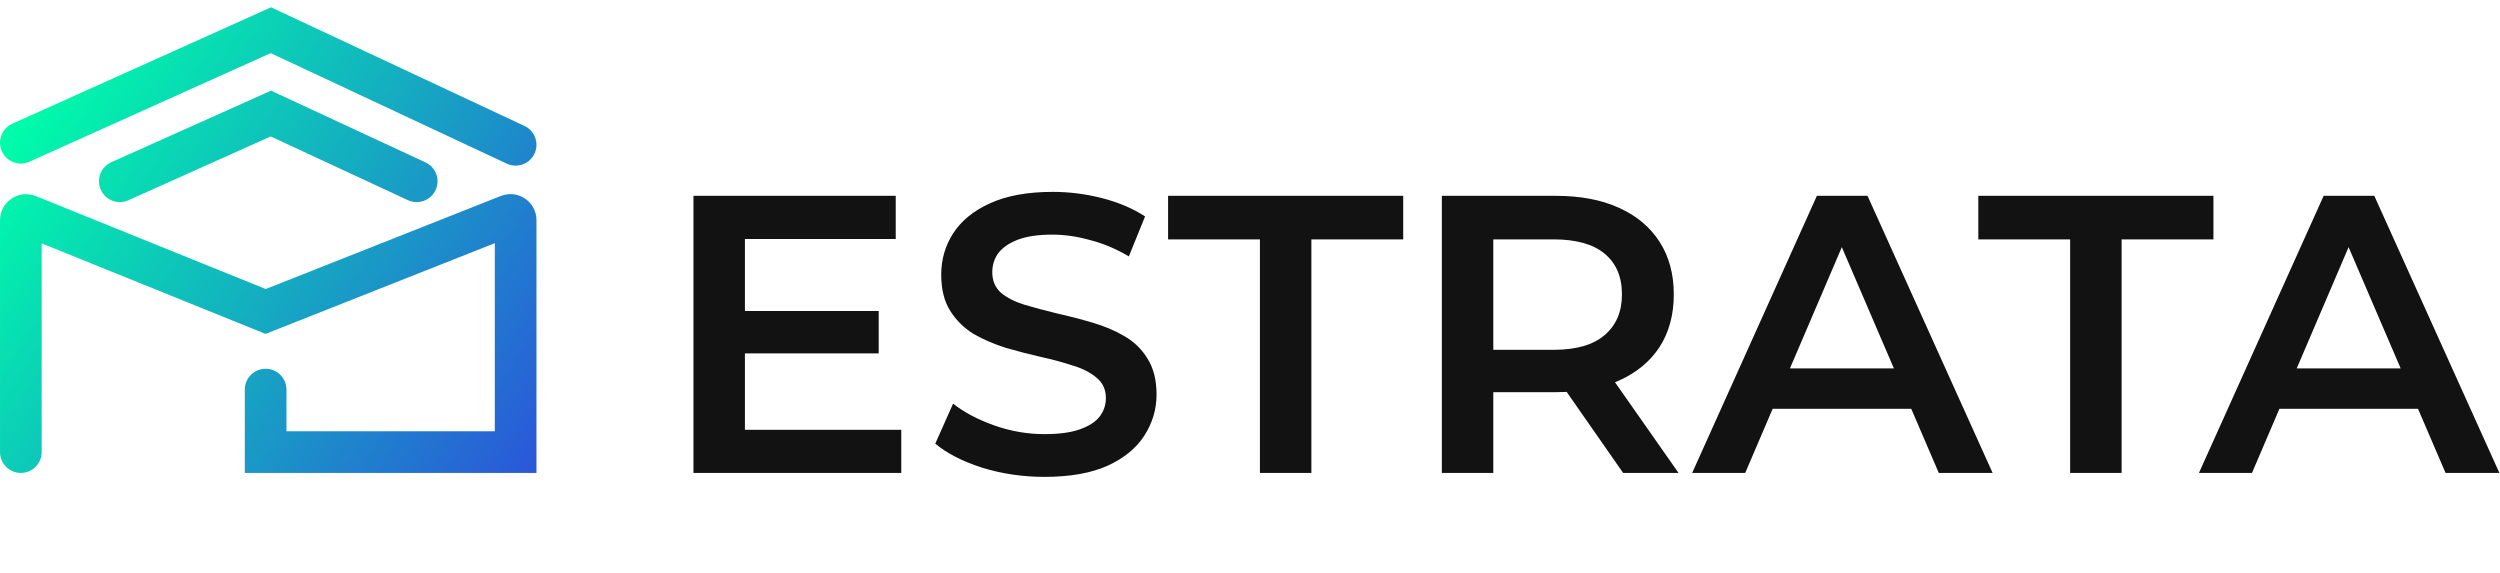
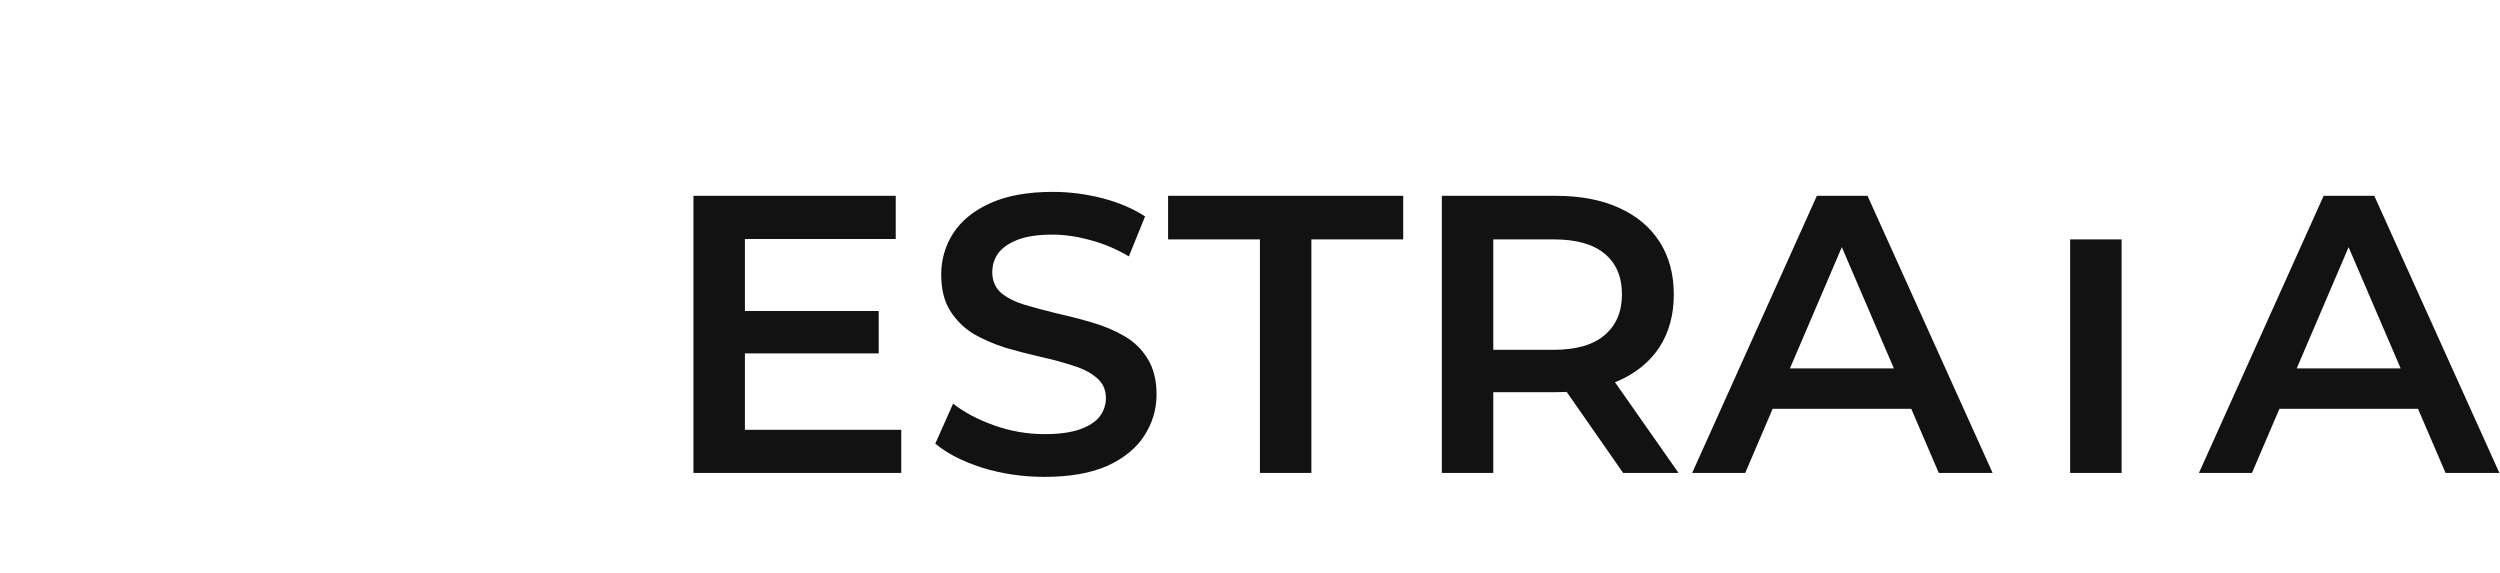
<svg xmlns="http://www.w3.org/2000/svg" width="240" height="55" viewBox="0 0 240 55" fill="none">
-   <path fill-rule="evenodd" clip-rule="evenodd" d="M26.017 0.7L26.849 1.089L50.348 12.089C51.349 12.557 51.78 13.748 51.312 14.748C50.844 15.749 49.653 16.18 48.653 15.712L25.985 5.101L2.821 15.524C1.814 15.977 0.63 15.528 0.177 14.521C-0.277 13.514 0.173 12.329 1.18 11.876L25.18 1.077L26.017 0.7ZM26.016 8.702L26.844 9.087L40.844 15.586C41.846 16.052 42.281 17.241 41.816 18.243C41.35 19.245 40.161 19.68 39.159 19.215L25.987 13.099L12.32 19.226C11.312 19.677 10.128 19.227 9.676 18.219C9.225 17.211 9.675 16.027 10.683 15.575L25.183 9.076L26.016 8.702ZM26.237 31.76L47.501 23.343V41.401H27.501V37.401C27.501 36.296 26.606 35.401 25.501 35.401C24.396 35.401 23.501 36.296 23.501 37.401V43.401V45.401H25.501H49.501H51.501V43.401V21.136C51.501 19.371 49.722 18.162 48.081 18.812L25.509 27.746L3.438 18.824C1.795 18.16 0.001 19.369 0.001 21.142V43.401C0.001 44.505 0.896 45.401 2.001 45.401C3.106 45.401 4.001 44.505 4.001 43.401V23.366L24.751 31.755L25.493 32.055L26.237 31.76Z" fill="url(#paint0_linear_44_21)" />
-   <path d="M71.132 29.858H84.356V33.924H71.132V29.858ZM71.512 41.258H86.522V45.4H66.572V18.8H85.99V22.942H71.512V41.258ZM100.275 45.78C98.198 45.78 96.209 45.489 94.309 44.906C92.409 44.298 90.902 43.525 89.787 42.588L91.497 38.75C92.561 39.586 93.878 40.283 95.449 40.84C97.02 41.397 98.628 41.676 100.275 41.676C101.668 41.676 102.796 41.524 103.657 41.22C104.518 40.916 105.152 40.511 105.557 40.004C105.962 39.472 106.165 38.877 106.165 38.218C106.165 37.407 105.874 36.761 105.291 36.28C104.708 35.773 103.948 35.381 103.011 35.102C102.099 34.798 101.073 34.519 99.933 34.266C98.818 34.013 97.691 33.721 96.551 33.392C95.436 33.037 94.41 32.594 93.473 32.062C92.561 31.505 91.814 30.77 91.231 29.858C90.648 28.946 90.357 27.781 90.357 26.362C90.357 24.918 90.737 23.601 91.497 22.41C92.282 21.194 93.46 20.231 95.031 19.522C96.627 18.787 98.641 18.42 101.073 18.42C102.669 18.42 104.252 18.623 105.823 19.028C107.394 19.433 108.762 20.016 109.927 20.776L108.369 24.614C107.178 23.905 105.95 23.385 104.683 23.056C103.416 22.701 102.2 22.524 101.035 22.524C99.667 22.524 98.552 22.689 97.691 23.018C96.855 23.347 96.234 23.778 95.829 24.31C95.449 24.842 95.259 25.45 95.259 26.134C95.259 26.945 95.538 27.603 96.095 28.11C96.678 28.591 97.425 28.971 98.337 29.25C99.274 29.529 100.313 29.807 101.453 30.086C102.593 30.339 103.72 30.631 104.835 30.96C105.975 31.289 107.001 31.72 107.913 32.252C108.85 32.784 109.598 33.506 110.155 34.418C110.738 35.33 111.029 36.483 111.029 37.876C111.029 39.295 110.636 40.612 109.851 41.828C109.091 43.019 107.913 43.981 106.317 44.716C104.721 45.425 102.707 45.78 100.275 45.78ZM120.952 45.4V22.98H112.136V18.8H134.708V22.98H125.892V45.4H120.952ZM138.416 45.4V18.8H149.36C151.716 18.8 153.73 19.18 155.402 19.94C157.099 20.7 158.404 21.789 159.316 23.208C160.228 24.627 160.684 26.311 160.684 28.262C160.684 30.213 160.228 31.897 159.316 33.316C158.404 34.709 157.099 35.786 155.402 36.546C153.73 37.281 151.716 37.648 149.36 37.648H141.152L143.356 35.406V45.4H138.416ZM155.82 45.4L149.094 35.748H154.376L161.14 45.4H155.82ZM143.356 35.938L141.152 33.582H149.132C151.31 33.582 152.944 33.113 154.034 32.176C155.148 31.239 155.706 29.934 155.706 28.262C155.706 26.565 155.148 25.26 154.034 24.348C152.944 23.436 151.31 22.98 149.132 22.98H141.152L143.356 20.548V35.938ZM162.449 45.4L174.419 18.8H179.283L191.291 45.4H186.123L175.825 21.422H177.801L167.541 45.4H162.449ZM167.959 39.244L169.289 35.368H183.653L184.983 39.244H167.959ZM198.734 45.4V22.98H189.918V18.8H212.49V22.98H203.674V45.4H198.734ZM211.099 45.4L223.069 18.8H227.933L239.941 45.4H234.773L224.475 21.422H226.451L216.191 45.4H211.099ZM216.609 39.244L217.939 35.368H232.303L233.633 39.244H216.609Z" fill="#121212" />
+   <path d="M71.132 29.858H84.356V33.924H71.132V29.858ZM71.512 41.258H86.522V45.4H66.572V18.8H85.99V22.942H71.512V41.258ZM100.275 45.78C98.198 45.78 96.209 45.489 94.309 44.906C92.409 44.298 90.902 43.525 89.787 42.588L91.497 38.75C92.561 39.586 93.878 40.283 95.449 40.84C97.02 41.397 98.628 41.676 100.275 41.676C101.668 41.676 102.796 41.524 103.657 41.22C104.518 40.916 105.152 40.511 105.557 40.004C105.962 39.472 106.165 38.877 106.165 38.218C106.165 37.407 105.874 36.761 105.291 36.28C104.708 35.773 103.948 35.381 103.011 35.102C102.099 34.798 101.073 34.519 99.933 34.266C98.818 34.013 97.691 33.721 96.551 33.392C95.436 33.037 94.41 32.594 93.473 32.062C92.561 31.505 91.814 30.77 91.231 29.858C90.648 28.946 90.357 27.781 90.357 26.362C90.357 24.918 90.737 23.601 91.497 22.41C92.282 21.194 93.46 20.231 95.031 19.522C96.627 18.787 98.641 18.42 101.073 18.42C102.669 18.42 104.252 18.623 105.823 19.028C107.394 19.433 108.762 20.016 109.927 20.776L108.369 24.614C107.178 23.905 105.95 23.385 104.683 23.056C103.416 22.701 102.2 22.524 101.035 22.524C99.667 22.524 98.552 22.689 97.691 23.018C96.855 23.347 96.234 23.778 95.829 24.31C95.449 24.842 95.259 25.45 95.259 26.134C95.259 26.945 95.538 27.603 96.095 28.11C96.678 28.591 97.425 28.971 98.337 29.25C99.274 29.529 100.313 29.807 101.453 30.086C102.593 30.339 103.72 30.631 104.835 30.96C105.975 31.289 107.001 31.72 107.913 32.252C108.85 32.784 109.598 33.506 110.155 34.418C110.738 35.33 111.029 36.483 111.029 37.876C111.029 39.295 110.636 40.612 109.851 41.828C109.091 43.019 107.913 43.981 106.317 44.716C104.721 45.425 102.707 45.78 100.275 45.78ZM120.952 45.4V22.98H112.136V18.8H134.708V22.98H125.892V45.4H120.952ZM138.416 45.4V18.8H149.36C151.716 18.8 153.73 19.18 155.402 19.94C157.099 20.7 158.404 21.789 159.316 23.208C160.228 24.627 160.684 26.311 160.684 28.262C160.684 30.213 160.228 31.897 159.316 33.316C158.404 34.709 157.099 35.786 155.402 36.546C153.73 37.281 151.716 37.648 149.36 37.648H141.152L143.356 35.406V45.4H138.416ZM155.82 45.4L149.094 35.748H154.376L161.14 45.4H155.82ZM143.356 35.938L141.152 33.582H149.132C151.31 33.582 152.944 33.113 154.034 32.176C155.148 31.239 155.706 29.934 155.706 28.262C155.706 26.565 155.148 25.26 154.034 24.348C152.944 23.436 151.31 22.98 149.132 22.98H141.152L143.356 20.548V35.938ZM162.449 45.4L174.419 18.8H179.283L191.291 45.4H186.123L175.825 21.422H177.801L167.541 45.4H162.449ZM167.959 39.244L169.289 35.368H183.653L184.983 39.244H167.959ZM198.734 45.4V22.98H189.918H212.49V22.98H203.674V45.4H198.734ZM211.099 45.4L223.069 18.8H227.933L239.941 45.4H234.773L224.475 21.422H226.451L216.191 45.4H211.099ZM216.609 39.244L217.939 35.368H232.303L233.633 39.244H216.609Z" fill="#121212" />
  <defs>
    <linearGradient id="paint0_linear_44_21" x1="1.962" y1="12.4" x2="51.566" y2="44.029" gradientUnits="userSpaceOnUse">
      <stop stop-color="#00FBAA" />
      <stop offset="1" stop-color="#2A58D9" />
    </linearGradient>
  </defs>
</svg>